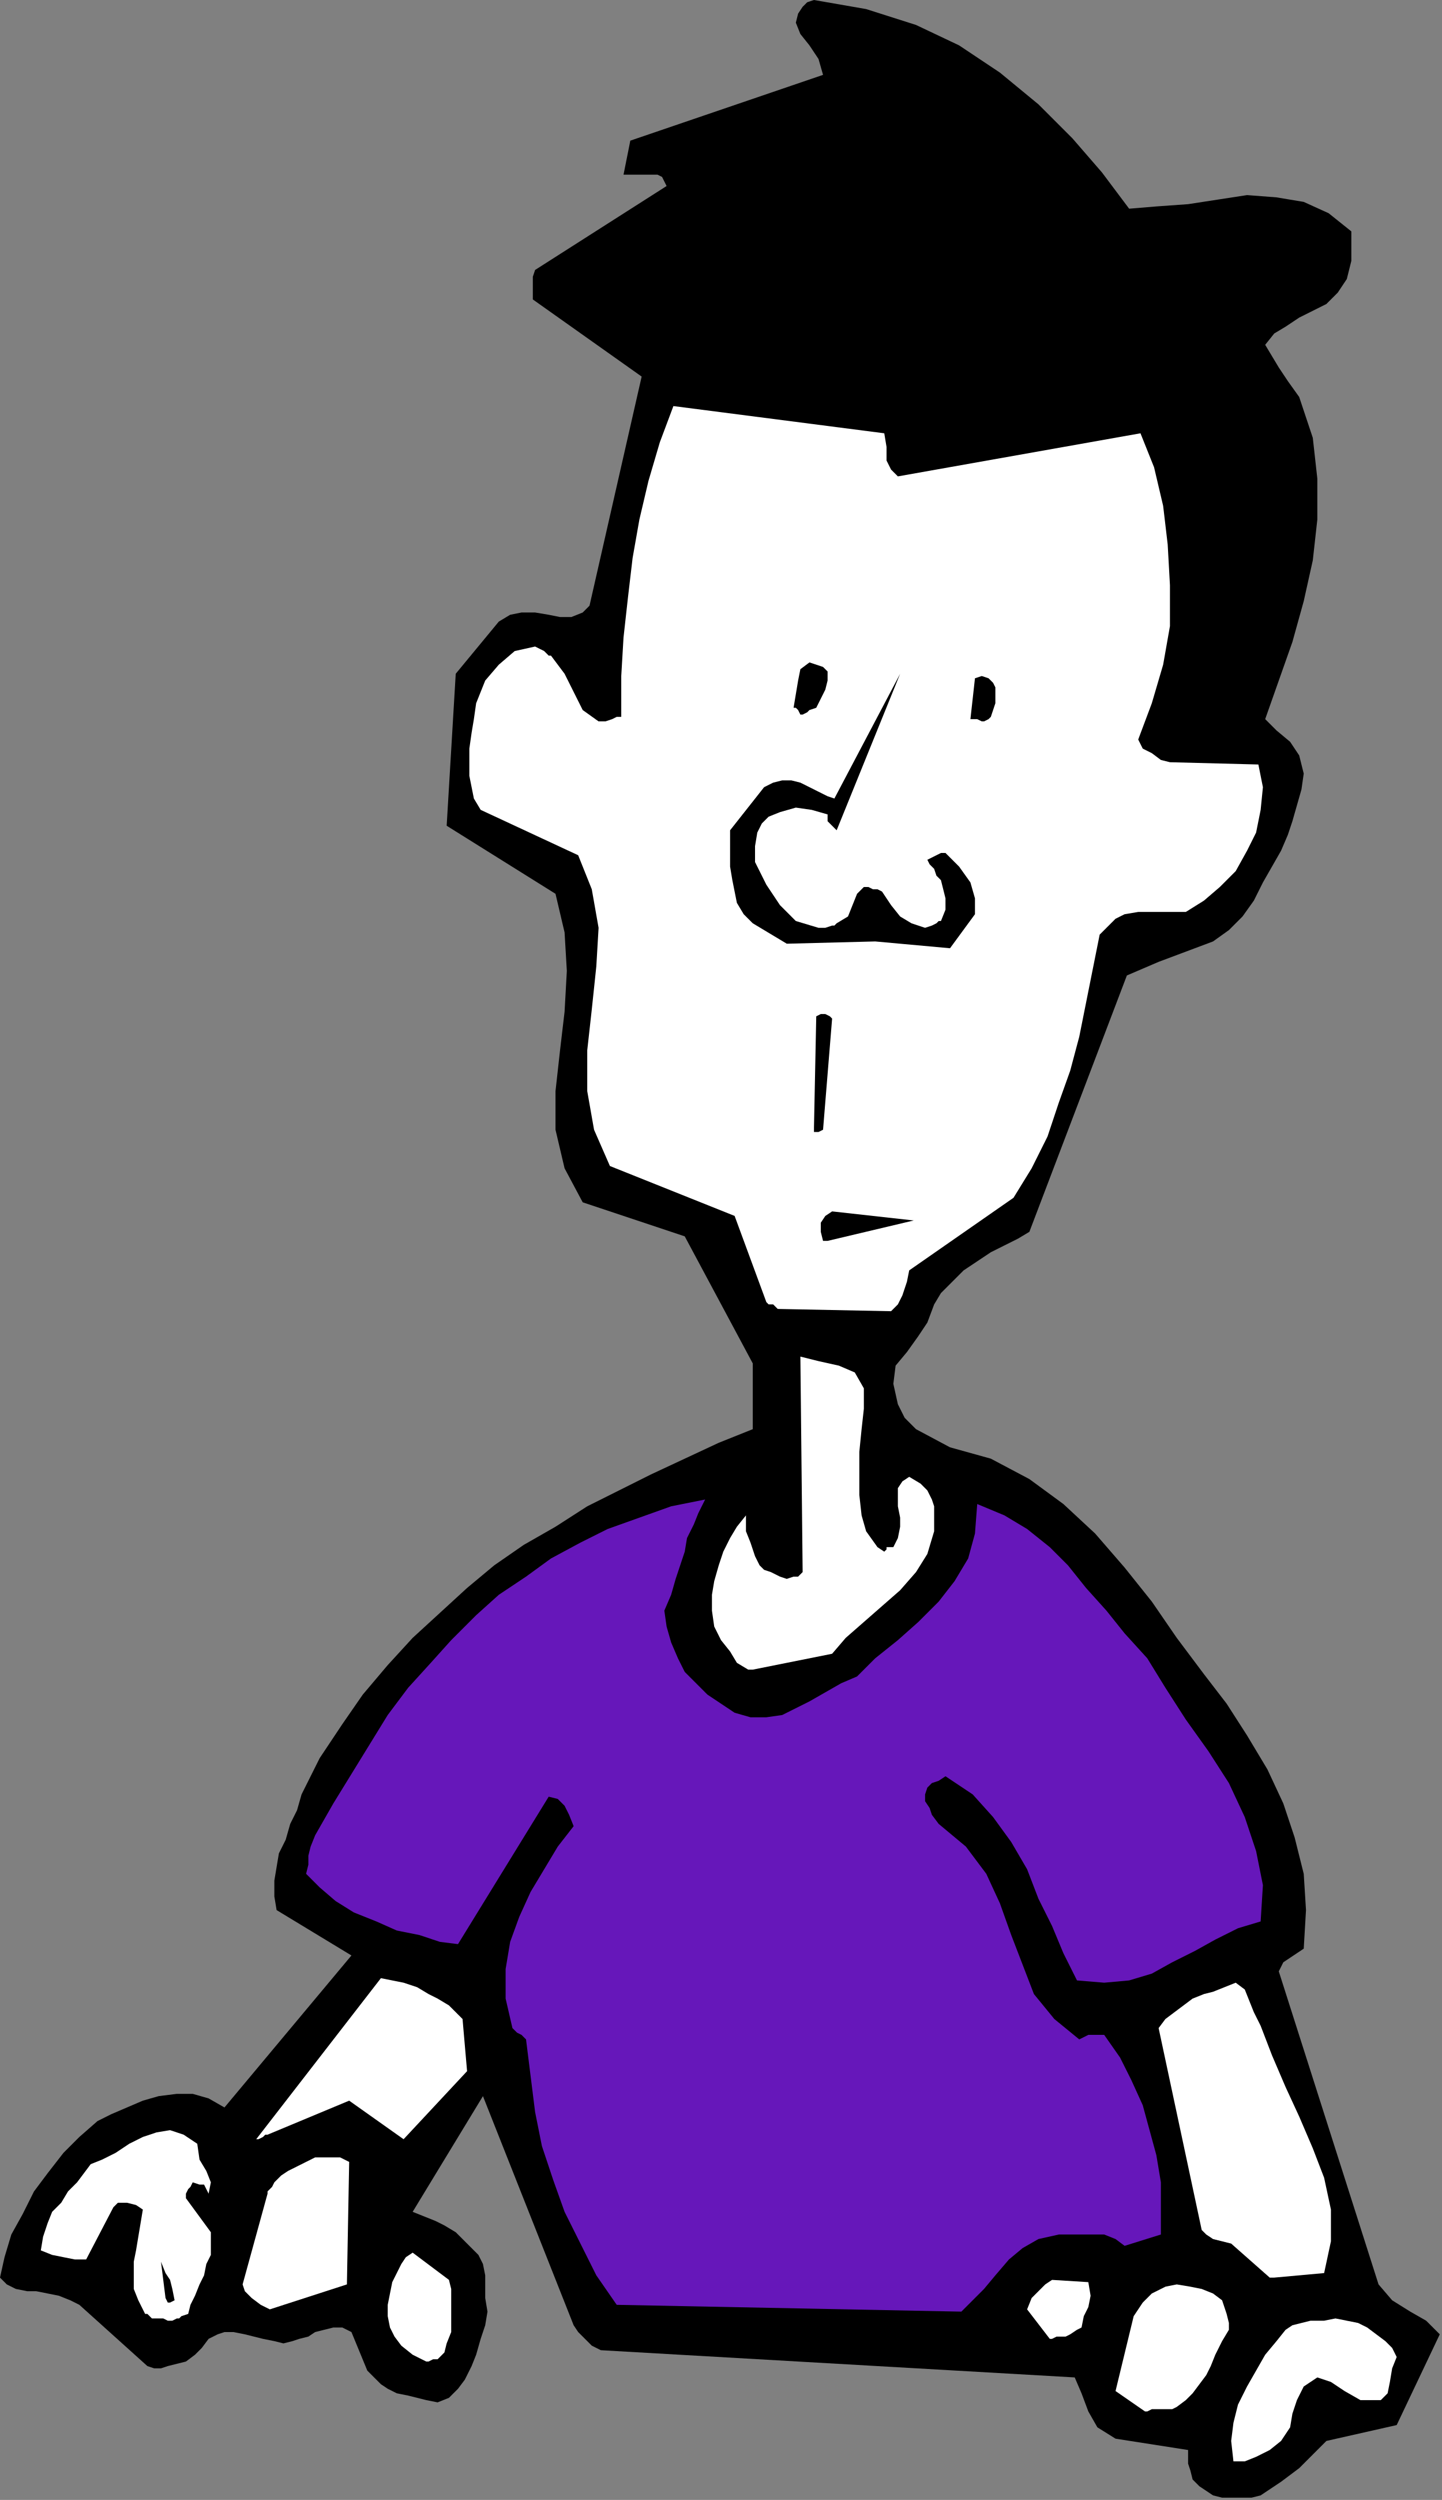
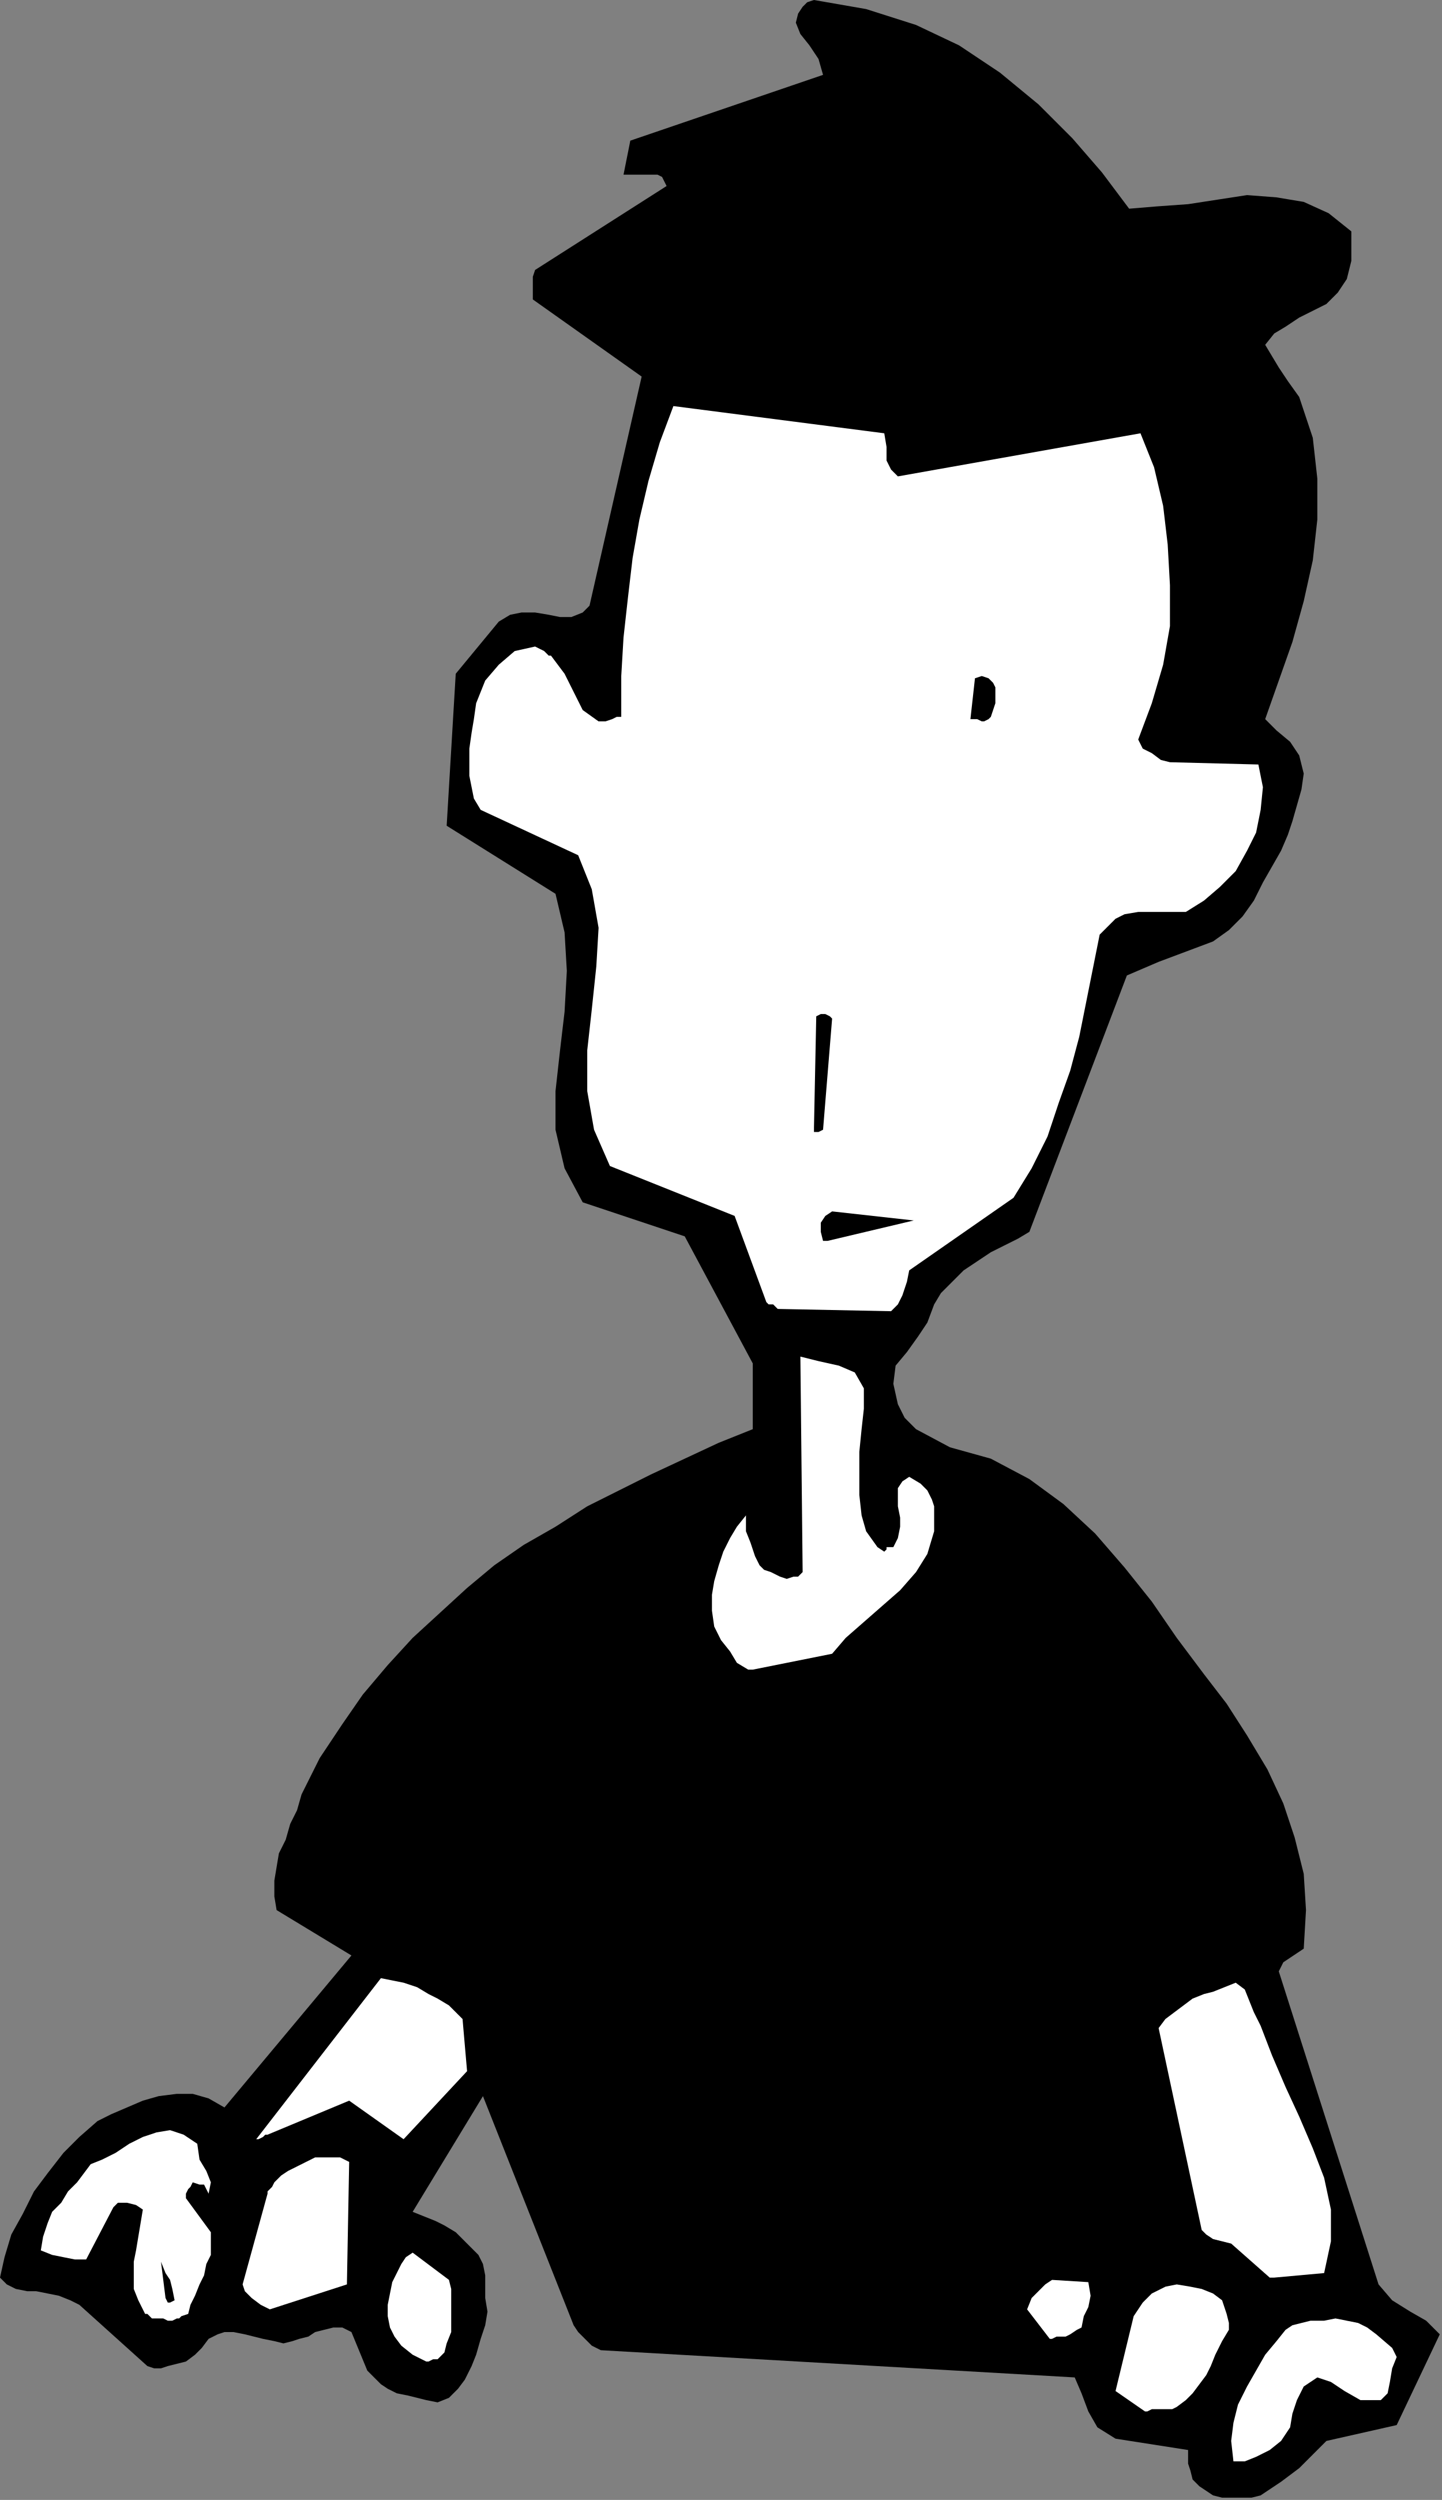
<svg xmlns="http://www.w3.org/2000/svg" xmlns:ns1="http://sodipodi.sourceforge.net/DTD/sodipodi-0.dtd" xmlns:ns2="http://www.inkscape.org/namespaces/inkscape" version="1.0" width="16.154mm" height="27.991mm" id="svg43" ns1:docname="FSA06300.WMF">
  <rect width="100%" height="100%" fill="#808080" stroke="none" />
  <ns1:namedview pagecolor="#ffffff" bordercolor="#666666" borderopacity="1" objecttolerance="10" gridtolerance="10" guidetolerance="10" ns2:pageopacity="0" ns2:pageshadow="2" ns2:window-width="640" ns2:window-height="480" id="namedview45" />
  <defs id="defs3">
    <pattern id="WMFhbasepattern" patternUnits="userSpaceOnUse" width="6" height="6" x="0" y="0" />
  </defs>
  <path style="fill:#000000;fill-rule:evenodd;fill-opacity:1;stroke:none;" d="  M 6.24,100.128   L 6.528,100.224   L 6.816,100.224   L 7.104,100.128   L 7.488,100.032   L 7.872,99.936   L 8.256,99.648   L 8.544,99.36   L 8.832,98.976   L 9.216,98.784   L 9.504,98.688   L 9.888,98.688   L 10.368,98.784   L 10.752,98.88   L 11.136,98.976   L 11.616,99.072   L 12,99.168   L 12.384,99.072   L 12.672,98.976   L 13.056,98.88   L 13.344,98.688   L 13.728,98.592   L 14.112,98.496   L 14.496,98.496   L 14.88,98.688   L 15.552,100.32   L 15.84,100.608   L 16.128,100.896   L 16.416,101.088   L 16.8,101.28   L 17.28,101.376   L 17.664,101.472   L 18.048,101.568   L 18.528,101.664   L 19.008,101.472   L 19.392,101.088   L 19.68,100.704   L 19.968,100.128   L 20.16,99.648   L 20.352,98.976   L 20.544,98.4   L 20.64,97.824   L 20.544,97.248   L 20.544,96.768   L 20.544,96.288   L 20.448,95.808   L 20.256,95.424   L 19.968,95.136   L 19.584,94.752   L 19.296,94.464   L 18.816,94.176   L 18.432,93.984   L 17.952,93.792   L 17.472,93.6   L 20.448,88.704   L 24.288,98.4   L 24.48,98.688   L 24.768,98.976   L 25.056,99.264   L 25.44,99.456   L 45.504,100.608   L 45.792,101.28   L 46.08,102.048   L 46.464,102.72   L 47.232,103.2   L 50.304,103.68   L 50.304,103.968   L 50.304,104.256   L 50.4,104.544   L 50.496,104.928   L 50.784,105.216   L 51.072,105.408   L 51.36,105.6   L 51.744,105.696   L 52.128,105.696   L 52.512,105.696   L 52.992,105.696   L 53.376,105.6   L 54.24,105.024   L 55.008,104.448   L 55.584,103.872   L 56.16,103.296   L 59.136,102.624   L 60.96,98.784   L 60.384,98.208   L 59.712,97.824   L 58.944,97.344   L 58.368,96.672   L 54.144,83.424   L 54.336,83.04   L 54.624,82.848   L 54.912,82.656   L 55.2,82.464   L 55.296,80.832   L 55.2,79.296   L 54.816,77.76   L 54.336,76.32   L 53.664,74.88   L 52.8,73.44   L 51.936,72.096   L 50.976,70.848   L 49.824,69.312   L 48.768,67.776   L 47.616,66.336   L 46.368,64.896   L 45.024,63.648   L 43.584,62.592   L 41.952,61.728   L 40.224,61.248   L 38.784,60.48   L 38.304,60   L 38.016,59.424   L 37.824,58.56   L 37.92,57.792   L 38.4,57.216   L 38.88,56.544   L 39.264,55.968   L 39.552,55.2   L 39.84,54.72   L 40.32,54.24   L 40.8,53.76   L 41.376,53.376   L 41.952,52.992   L 42.528,52.704   L 43.104,52.416   L 43.584,52.128   L 47.712,41.28   L 48.384,40.992   L 49.056,40.704   L 49.824,40.416   L 50.592,40.128   L 51.36,39.84   L 52.032,39.36   L 52.608,38.784   L 53.088,38.112   L 53.472,37.344   L 53.856,36.672   L 54.24,36   L 54.528,35.328   L 54.72,34.752   L 54.912,34.08   L 55.104,33.408   L 55.2,32.736   L 55.008,31.968   L 54.624,31.392   L 54.048,30.912   L 53.568,30.432   L 54.144,28.8   L 54.72,27.168   L 55.2,25.44   L 55.584,23.712   L 55.776,21.984   L 55.776,20.256   L 55.584,18.528   L 55.008,16.8   L 54.528,16.128   L 54.144,15.552   L 53.856,15.072   L 53.568,14.592   L 53.952,14.112   L 54.432,13.824   L 55.008,13.44   L 55.584,13.152   L 56.16,12.864   L 56.64,12.384   L 57.024,11.808   L 57.216,11.04   L 57.216,10.656   L 57.216,10.272   L 57.216,9.984   L 57.216,9.792   L 56.256,9.024   L 55.2,8.544   L 54.048,8.352   L 52.8,8.256   L 51.552,8.448   L 50.304,8.64   L 48.96,8.736   L 47.808,8.832   L 46.656,7.296   L 45.408,5.856   L 43.968,4.416   L 42.336,3.072   L 40.608,1.92   L 38.784,1.056   L 36.672,0.384   L 34.464,0   L 34.176,0.096   L 33.984,0.288   L 33.792,0.576   L 33.696,0.96   L 33.888,1.44   L 34.272,1.92   L 34.656,2.496   L 34.848,3.168   L 26.688,5.952   L 26.4,7.392   L 26.688,7.392   L 27.072,7.392   L 27.36,7.392   L 27.744,7.392   L 27.84,7.392   L 28.032,7.488   L 28.128,7.68   L 28.224,7.872   L 22.656,11.424   L 22.56,11.712   L 22.56,12   L 22.56,12.288   L 22.56,12.672   L 27.168,15.936   L 24.96,25.632   L 24.672,25.92   L 24.192,26.112   L 23.712,26.112   L 23.232,26.016   L 22.656,25.92   L 22.08,25.92   L 21.6,26.016   L 21.12,26.304   L 19.296,28.512   L 18.912,34.944   L 23.52,37.824   L 23.904,39.456   L 24,41.088   L 23.904,42.816   L 23.712,44.448   L 23.52,46.176   L 23.52,47.808   L 23.904,49.44   L 24.672,50.88   L 28.992,52.32   L 31.872,57.696   L 31.872,60.48   L 30.432,61.056   L 28.992,61.728   L 27.552,62.4   L 26.208,63.072   L 24.864,63.744   L 23.52,64.608   L 22.176,65.376   L 20.928,66.24   L 19.776,67.2   L 18.624,68.256   L 17.472,69.312   L 16.416,70.464   L 15.36,71.712   L 14.496,72.96   L 13.536,74.4   L 12.768,75.936   L 12.576,76.608   L 12.288,77.184   L 12.096,77.856   L 11.808,78.432   L 11.712,79.008   L 11.616,79.584   L 11.616,80.256   L 11.712,80.832   L 14.88,82.752   L 9.504,89.184   L 8.832,88.8   L 8.16,88.608   L 7.488,88.608   L 6.72,88.704   L 6.048,88.896   L 5.376,89.184   L 4.704,89.472   L 4.128,89.76   L 3.36,90.432   L 2.688,91.104   L 2.016,91.968   L 1.44,92.736   L 0.96,93.696   L 0.48,94.56   L 0.192,95.52   L 0,96.384   L 0.288,96.672   L 0.672,96.864   L 1.152,96.96   L 1.536,96.96   L 2.016,97.056   L 2.496,97.152   L 2.976,97.344   L 3.36,97.536   L 6.24,100.128  z " id="path5" />
  <path style="fill:#ffffff;fill-rule:evenodd;fill-opacity:1;stroke:none;" d="  M 6.528,98.112   L 6.624,98.112   L 6.912,98.112   L 7.104,98.208   L 7.296,98.208   L 7.488,98.112   L 7.584,98.112   L 7.68,98.016   L 7.968,97.92   L 8.064,97.536   L 8.256,97.152   L 8.448,96.672   L 8.64,96.288   L 8.736,95.808   L 8.928,95.424   L 8.928,94.944   L 8.928,94.464   L 7.872,93.024   L 7.872,92.832   L 7.968,92.64   L 8.064,92.544   L 8.16,92.352   L 8.448,92.448   L 8.64,92.448   L 8.736,92.64   L 8.832,92.832   L 8.928,92.352   L 8.736,91.872   L 8.448,91.392   L 8.352,90.72   L 7.776,90.336   L 7.2,90.144   L 6.624,90.24   L 6.048,90.432   L 5.472,90.72   L 4.896,91.104   L 4.32,91.392   L 3.84,91.584   L 3.552,91.968   L 3.264,92.352   L 2.88,92.736   L 2.592,93.216   L 2.208,93.6   L 2.016,94.08   L 1.824,94.656   L 1.728,95.232   L 2.208,95.424   L 2.688,95.52   L 3.168,95.616   L 3.648,95.616   L 4.8,93.408   L 4.992,93.216   L 5.376,93.216   L 5.76,93.312   L 6.048,93.504   L 5.952,94.08   L 5.856,94.656   L 5.76,95.232   L 5.664,95.712   L 5.664,96.288   L 5.664,96.864   L 5.856,97.344   L 6.144,97.92   L 6.24,97.92   L 6.336,98.016   L 6.432,98.112   L 6.528,98.112  z " id="path7" />
  <path style="fill:#ffffff;fill-rule:evenodd;fill-opacity:1;stroke:none;" d="  M 18.048,99.936   L 18.144,99.936   L 18.336,99.84   L 18.432,99.84   L 18.528,99.84   L 18.816,99.552   L 18.912,99.168   L 19.104,98.688   L 19.104,98.208   L 19.104,97.728   L 19.104,97.248   L 19.104,96.864   L 19.008,96.48   L 17.472,95.328   L 17.184,95.52   L 16.992,95.808   L 16.8,96.192   L 16.608,96.576   L 16.512,97.056   L 16.416,97.536   L 16.416,98.016   L 16.512,98.496   L 16.704,98.88   L 16.992,99.264   L 17.472,99.648   L 18.048,99.936  z " id="path9" />
  <path style="fill:#000000;fill-rule:evenodd;fill-opacity:1;stroke:none;" d="  M 7.392,97.344   L 7.296,96.864   L 7.2,96.48   L 7.008,96.192   L 6.816,95.712   L 7.008,97.248   L 7.104,97.44   L 7.104,97.44   L 7.2,97.44   L 7.392,97.344  z " id="path11" />
-   <path style="fill:#ffffff;fill-rule:evenodd;fill-opacity:1;stroke:none;" d="  M 52.704,104.16   L 53.184,103.968   L 53.76,103.68   L 54.24,103.296   L 54.624,102.72   L 54.72,102.144   L 54.912,101.568   L 55.2,100.992   L 55.776,100.608   L 56.352,100.8   L 56.928,101.184   L 57.6,101.568   L 58.464,101.568   L 58.752,101.28   L 58.848,100.8   L 58.944,100.224   L 59.136,99.744   L 58.944,99.36   L 58.656,99.072   L 58.272,98.784   L 57.888,98.496   L 57.504,98.304   L 57.024,98.208   L 56.544,98.112   L 56.064,98.208   L 55.488,98.208   L 55.104,98.304   L 54.72,98.4   L 54.432,98.592   L 54.048,99.072   L 53.568,99.648   L 53.184,100.32   L 52.8,100.992   L 52.416,101.76   L 52.224,102.528   L 52.128,103.296   L 52.224,104.16   L 52.32,104.16   L 52.512,104.16   L 52.608,104.16   L 52.704,104.16  z " id="path13" />
+   <path style="fill:#ffffff;fill-rule:evenodd;fill-opacity:1;stroke:none;" d="  M 52.704,104.16   L 53.184,103.968   L 53.76,103.68   L 54.24,103.296   L 54.624,102.72   L 54.72,102.144   L 54.912,101.568   L 55.2,100.992   L 55.776,100.608   L 56.352,100.8   L 56.928,101.184   L 57.6,101.568   L 58.464,101.568   L 58.752,101.28   L 58.848,100.8   L 58.944,100.224   L 59.136,99.744   L 58.944,99.36   L 58.272,98.784   L 57.888,98.496   L 57.504,98.304   L 57.024,98.208   L 56.544,98.112   L 56.064,98.208   L 55.488,98.208   L 55.104,98.304   L 54.72,98.4   L 54.432,98.592   L 54.048,99.072   L 53.568,99.648   L 53.184,100.32   L 52.8,100.992   L 52.416,101.76   L 52.224,102.528   L 52.128,103.296   L 52.224,104.16   L 52.32,104.16   L 52.512,104.16   L 52.608,104.16   L 52.704,104.16  z " id="path13" />
  <path style="fill:#ffffff;fill-rule:evenodd;fill-opacity:1;stroke:none;" d="  M 11.424,97.728   L 14.688,96.672   L 14.784,91.488   L 14.4,91.296   L 14.016,91.296   L 13.632,91.296   L 13.344,91.296   L 12.96,91.488   L 12.576,91.68   L 12.192,91.872   L 11.904,92.064   L 11.616,92.352   L 11.52,92.544   L 11.328,92.736   L 11.328,92.832   L 10.272,96.672   L 10.368,96.96   L 10.656,97.248   L 11.04,97.536   L 11.424,97.728  z " id="path15" />
  <path style="fill:#ffffff;fill-rule:evenodd;fill-opacity:1;stroke:none;" d="  M 49.056,101.952   L 49.152,101.952   L 49.344,101.952   L 49.632,101.952   L 49.824,101.856   L 50.208,101.568   L 50.496,101.28   L 50.784,100.896   L 51.072,100.512   L 51.264,100.128   L 51.456,99.648   L 51.744,99.072   L 52.032,98.592   L 52.032,98.304   L 51.936,97.92   L 51.84,97.632   L 51.744,97.344   L 51.36,97.056   L 50.88,96.864   L 50.4,96.768   L 49.824,96.672   L 49.344,96.768   L 48.768,97.056   L 48.384,97.44   L 48,98.016   L 47.232,101.184   L 48.48,102.048   L 48.576,102.048   L 48.768,101.952   L 48.96,101.952   L 49.056,101.952  z " id="path17" />
-   <path style="fill:#6617ba;fill-rule:evenodd;fill-opacity:1;stroke:none;" d="  M 26.112,97.536   L 40.704,97.824   L 41.184,97.344   L 41.664,96.864   L 42.144,96.288   L 42.72,95.616   L 43.296,95.136   L 43.968,94.752   L 44.832,94.56   L 45.696,94.56   L 46.272,94.56   L 46.752,94.56   L 47.232,94.752   L 47.616,95.04   L 49.152,94.56   L 49.152,93.408   L 49.152,92.352   L 48.96,91.2   L 48.672,90.144   L 48.384,89.088   L 47.904,88.032   L 47.424,87.072   L 46.752,86.112   L 46.56,86.112   L 46.368,86.112   L 46.08,86.112   L 45.696,86.304   L 44.64,85.44   L 43.776,84.384   L 43.296,83.136   L 42.816,81.888   L 42.336,80.544   L 41.76,79.296   L 40.896,78.144   L 39.744,77.184   L 39.456,76.8   L 39.36,76.512   L 39.168,76.224   L 39.168,75.936   L 39.264,75.648   L 39.456,75.456   L 39.744,75.36   L 40.032,75.168   L 41.184,75.936   L 42.048,76.896   L 42.816,77.952   L 43.488,79.104   L 43.968,80.352   L 44.544,81.504   L 45.024,82.656   L 45.6,83.808   L 46.752,83.904   L 47.808,83.808   L 48.768,83.52   L 49.632,83.04   L 50.592,82.56   L 51.456,82.08   L 52.416,81.6   L 53.376,81.312   L 53.472,79.776   L 53.184,78.336   L 52.704,76.896   L 52.032,75.456   L 51.168,74.112   L 50.208,72.768   L 49.344,71.424   L 48.576,70.176   L 47.616,69.12   L 46.848,68.16   L 45.984,67.2   L 45.216,66.24   L 44.448,65.472   L 43.488,64.704   L 42.528,64.128   L 41.376,63.648   L 41.28,64.896   L 40.992,65.952   L 40.416,66.912   L 39.744,67.776   L 38.88,68.64   L 38.016,69.408   L 37.056,70.176   L 36.288,70.944   L 35.616,71.232   L 34.944,71.616   L 34.272,72   L 33.696,72.288   L 33.12,72.576   L 32.448,72.672   L 31.776,72.672   L 31.104,72.48   L 30.528,72.096   L 29.952,71.712   L 29.472,71.232   L 28.992,70.752   L 28.704,70.176   L 28.416,69.504   L 28.224,68.832   L 28.128,68.16   L 28.416,67.488   L 28.608,66.816   L 28.8,66.24   L 28.992,65.664   L 29.088,65.088   L 29.376,64.512   L 29.568,64.032   L 29.856,63.456   L 28.416,63.744   L 27.072,64.224   L 25.728,64.704   L 24.576,65.28   L 23.328,65.952   L 22.272,66.72   L 21.12,67.488   L 20.16,68.352   L 19.104,69.408   L 18.24,70.368   L 17.28,71.424   L 16.416,72.576   L 15.648,73.824   L 14.88,75.072   L 14.112,76.32   L 13.344,77.664   L 13.152,78.144   L 13.056,78.528   L 13.056,78.912   L 12.96,79.296   L 13.536,79.872   L 14.208,80.448   L 14.976,80.928   L 15.936,81.312   L 16.8,81.696   L 17.76,81.888   L 18.624,82.176   L 19.392,82.272   L 23.232,76.032   L 23.616,76.128   L 23.904,76.416   L 24.096,76.8   L 24.288,77.28   L 23.616,78.144   L 23.04,79.104   L 22.464,80.064   L 21.984,81.12   L 21.6,82.176   L 21.408,83.328   L 21.408,84.576   L 21.696,85.824   L 21.792,85.92   L 21.888,86.016   L 22.08,86.112   L 22.272,86.304   L 22.464,87.84   L 22.656,89.376   L 22.944,90.816   L 23.424,92.256   L 23.904,93.6   L 24.576,94.944   L 25.248,96.288   L 26.112,97.536  z " id="path19" />
  <path style="fill:#ffffff;fill-rule:evenodd;fill-opacity:1;stroke:none;" d="  M 45.024,98.88   L 45.12,98.88   L 45.312,98.784   L 45.6,98.592   L 45.792,98.496   L 45.888,98.016   L 46.08,97.632   L 46.176,97.152   L 46.08,96.576   L 44.544,96.48   L 44.256,96.672   L 43.968,96.96   L 43.68,97.248   L 43.488,97.728   L 44.448,98.976   L 44.544,98.976   L 44.736,98.88   L 44.928,98.88   L 45.024,98.88  z " id="path21" />
  <path style="fill:#ffffff;fill-rule:evenodd;fill-opacity:1;stroke:none;" d="  M 11.328,90.336   L 14.784,88.896   L 17.088,90.528   L 19.776,87.648   L 19.584,85.44   L 19.296,85.152   L 19.008,84.864   L 18.528,84.576   L 18.144,84.384   L 17.664,84.096   L 17.088,83.904   L 16.608,83.808   L 16.128,83.712   L 10.848,90.528   L 10.944,90.528   L 11.136,90.432   L 11.232,90.336   L 11.328,90.336  z " id="path23" />
  <path style="fill:#ffffff;fill-rule:evenodd;fill-opacity:1;stroke:none;" d="  M 53.952,96.384   L 56.064,96.192   L 56.352,94.848   L 56.352,93.504   L 56.064,92.16   L 55.584,90.912   L 55.008,89.568   L 54.432,88.32   L 53.856,86.976   L 53.376,85.728   L 53.088,85.152   L 52.896,84.672   L 52.704,84.192   L 52.32,83.904   L 51.84,84.096   L 51.36,84.288   L 50.976,84.384   L 50.496,84.576   L 50.112,84.864   L 49.728,85.152   L 49.344,85.44   L 49.056,85.824   L 50.88,94.368   L 51.072,94.56   L 51.36,94.752   L 51.744,94.848   L 52.128,94.944   L 53.76,96.384   L 53.76,96.384   L 53.856,96.384   L 53.952,96.384   L 53.952,96.384  z " id="path25" />
  <path style="fill:#ffffff;fill-rule:evenodd;fill-opacity:1;stroke:none;" d="  M 31.872,70.656   L 35.232,69.984   L 35.808,69.312   L 36.576,68.64   L 37.344,67.968   L 38.112,67.296   L 38.784,66.528   L 39.264,65.76   L 39.552,64.8   L 39.552,63.744   L 39.456,63.456   L 39.264,63.072   L 38.976,62.784   L 38.496,62.496   L 38.208,62.688   L 38.016,62.976   L 38.016,63.264   L 38.016,63.744   L 38.112,64.224   L 38.112,64.608   L 38.016,65.088   L 37.824,65.472   L 37.536,65.472   L 37.536,65.568   L 37.44,65.664   L 37.152,65.472   L 36.672,64.8   L 36.48,64.128   L 36.384,63.264   L 36.384,62.4   L 36.384,61.44   L 36.48,60.48   L 36.576,59.616   L 36.576,58.752   L 36.192,58.08   L 35.52,57.792   L 34.656,57.6   L 33.888,57.408   L 33.984,66.528   L 33.888,66.624   L 33.792,66.72   L 33.6,66.72   L 33.312,66.816   L 33.024,66.72   L 32.64,66.528   L 32.352,66.432   L 32.16,66.24   L 31.968,65.856   L 31.776,65.28   L 31.584,64.8   L 31.584,64.128   L 31.2,64.608   L 30.912,65.088   L 30.624,65.664   L 30.432,66.24   L 30.24,66.912   L 30.144,67.488   L 30.144,68.16   L 30.24,68.832   L 30.528,69.408   L 30.912,69.888   L 31.2,70.368   L 31.68,70.656   L 31.68,70.656   L 31.776,70.656   L 31.872,70.656   L 31.872,70.656  z " id="path27" />
  <path style="fill:#ffffff;fill-rule:evenodd;fill-opacity:1;stroke:none;" d="  M 32.928,55.392   L 37.728,55.488   L 38.016,55.2   L 38.208,54.816   L 38.4,54.24   L 38.496,53.76   L 42.912,50.688   L 43.68,49.44   L 44.352,48.096   L 44.832,46.656   L 45.312,45.312   L 45.696,43.872   L 45.984,42.432   L 46.272,40.992   L 46.56,39.552   L 46.848,39.264   L 47.232,38.88   L 47.616,38.688   L 48.192,38.592   L 50.208,38.592   L 50.976,38.112   L 51.648,37.536   L 52.32,36.864   L 52.8,36   L 53.184,35.232   L 53.376,34.272   L 53.472,33.312   L 53.28,32.352   L 49.536,32.256   L 49.152,32.16   L 48.768,31.872   L 48.384,31.68   L 48.192,31.296   L 48.768,29.76   L 49.248,28.128   L 49.536,26.496   L 49.536,24.768   L 49.44,23.04   L 49.248,21.408   L 48.864,19.776   L 48.288,18.336   L 38.016,20.16   L 37.728,19.872   L 37.536,19.488   L 37.536,18.912   L 37.44,18.336   L 28.512,17.184   L 27.936,18.72   L 27.456,20.352   L 27.072,21.984   L 26.784,23.616   L 26.592,25.248   L 26.4,26.976   L 26.304,28.608   L 26.304,30.336   L 26.112,30.336   L 25.92,30.432   L 25.632,30.528   L 25.344,30.528   L 24.672,30.048   L 24.288,29.28   L 23.904,28.512   L 23.328,27.744   L 23.232,27.744   L 23.04,27.552   L 22.848,27.456   L 22.656,27.36   L 21.792,27.552   L 21.12,28.128   L 20.544,28.8   L 20.16,29.76   L 20.064,30.432   L 19.968,31.008   L 19.872,31.68   L 19.872,32.256   L 19.872,32.832   L 19.968,33.312   L 20.064,33.792   L 20.352,34.272   L 24.48,36.192   L 25.056,37.632   L 25.344,39.264   L 25.248,40.896   L 25.056,42.72   L 24.864,44.448   L 24.864,46.176   L 25.152,47.808   L 25.824,49.344   L 31.104,51.456   L 32.448,55.104   L 32.544,55.2   L 32.736,55.2   L 32.832,55.296   L 32.928,55.392  z " id="path29" />
  <path style="fill:#000000;fill-rule:evenodd;fill-opacity:1;stroke:none;" d="  M 35.04,52.512   L 38.688,51.648   L 35.232,51.264   L 34.944,51.456   L 34.752,51.744   L 34.752,52.128   L 34.848,52.512   L 34.848,52.512   L 34.944,52.512   L 35.04,52.512   L 35.04,52.512  z " id="path31" />
  <path style="fill:#000000;fill-rule:evenodd;fill-opacity:1;stroke:none;" d="  M 34.848,47.808   L 35.232,43.104   L 35.136,43.008   L 34.944,42.912   L 34.752,42.912   L 34.56,43.008   L 34.464,47.712   L 34.464,47.904   L 34.56,47.904   L 34.656,47.904   L 34.848,47.808  z " id="path33" />
-   <path style="fill:#000000;fill-rule:evenodd;fill-opacity:1;stroke:none;" d="  M 33.312,39.936   L 37.056,39.84   L 40.224,40.128   L 41.28,38.688   L 41.28,38.016   L 41.088,37.344   L 40.608,36.672   L 40.032,36.096   L 39.84,36.096   L 39.648,36.192   L 39.456,36.288   L 39.264,36.384   L 39.36,36.576   L 39.552,36.768   L 39.648,37.056   L 39.84,37.248   L 39.936,37.632   L 40.032,38.016   L 40.032,38.496   L 39.84,38.976   L 39.744,38.976   L 39.648,39.072   L 39.456,39.168   L 39.168,39.264   L 38.592,39.072   L 38.112,38.784   L 37.728,38.304   L 37.344,37.728   L 37.152,37.632   L 36.96,37.632   L 36.768,37.536   L 36.576,37.536   L 36.288,37.824   L 36.096,38.304   L 35.904,38.784   L 35.424,39.072   L 35.328,39.168   L 35.232,39.168   L 34.944,39.264   L 34.656,39.264   L 33.696,38.976   L 33.024,38.304   L 32.448,37.44   L 31.968,36.48   L 31.968,35.808   L 32.064,35.232   L 32.256,34.848   L 32.544,34.56   L 33.024,34.368   L 33.696,34.176   L 34.368,34.272   L 35.04,34.464   L 35.04,34.752   L 35.136,34.848   L 35.232,34.944   L 35.424,35.136   L 38.112,28.512   L 35.328,33.792   L 35.04,33.696   L 34.656,33.504   L 34.272,33.312   L 33.888,33.12   L 33.504,33.024   L 33.12,33.024   L 32.736,33.12   L 32.352,33.312   L 30.912,35.136   L 30.912,35.616   L 30.912,36.192   L 30.912,36.672   L 31.008,37.248   L 31.104,37.728   L 31.2,38.208   L 31.488,38.688   L 31.872,39.072   L 33.312,39.936  z " id="path35" />
-   <path style="fill:#000000;fill-rule:evenodd;fill-opacity:1;stroke:none;" d="  M 33.984,30.24   L 34.176,30.144   L 34.176,30.144   L 34.272,30.048   L 34.56,29.952   L 34.752,29.568   L 34.944,29.184   L 35.04,28.8   L 35.04,28.416   L 34.944,28.32   L 34.848,28.224   L 34.56,28.128   L 34.272,28.032   L 33.888,28.32   L 33.792,28.8   L 33.696,29.376   L 33.6,29.952   L 33.696,29.952   L 33.792,30.048   L 33.888,30.24   L 33.984,30.24  z " id="path37" />
  <path style="fill:#000000;fill-rule:evenodd;fill-opacity:1;stroke:none;" d="  M 41.664,30.528   L 41.664,30.528   L 41.856,30.432   L 41.952,30.336   L 41.952,30.336   L 42.048,30.048   L 42.144,29.76   L 42.144,29.472   L 42.144,29.088   L 42.048,28.896   L 41.856,28.704   L 41.568,28.608   L 41.28,28.704   L 41.088,30.432   L 41.28,30.432   L 41.376,30.432   L 41.568,30.528   L 41.664,30.528  z " id="path39" />
  <path style="fill:#000000;fill-rule:evenodd;fill-opacity:1;stroke:none;" d="  M 51.072,30.048   L 51.168,30.048   L 51.456,30.048   L 51.648,30.048   L 51.84,30.048   L 52.608,28.608   L 53.28,27.168   L 53.76,25.536   L 54.144,23.808   L 54.24,22.176   L 54.144,20.544   L 53.856,18.912   L 53.28,17.376   L 52.896,16.896   L 52.608,16.416   L 52.128,16.032   L 51.744,15.744   L 51.36,15.456   L 50.976,15.168   L 50.688,14.88   L 50.4,14.496   L 50.304,14.112   L 50.304,13.824   L 50.592,13.536   L 50.784,13.344   L 55.968,11.232   L 55.872,10.848   L 55.68,10.56   L 55.392,10.176   L 54.912,9.984   L 54.528,9.696   L 53.952,9.504   L 53.472,9.408   L 52.992,9.312   L 52.128,9.312   L 51.264,9.408   L 50.496,9.6   L 49.728,9.792   L 48.96,9.984   L 48.192,10.176   L 47.52,10.272   L 46.752,10.368   L 45.792,9.024   L 44.736,7.68   L 43.584,6.336   L 42.432,5.184   L 41.088,4.032   L 39.648,3.168   L 38.016,2.4   L 36.192,1.824   L 36.192,2.496   L 36.576,3.072   L 36.96,3.648   L 37.152,4.32   L 36.96,4.608   L 36.768,4.896   L 36.48,5.088   L 36.096,5.28   L 35.808,5.184   L 35.616,5.088   L 35.328,4.896   L 34.944,4.8   L 29.28,6.24   L 29.856,6.336   L 30.432,6.24   L 30.912,6.24   L 31.488,6.432   L 31.584,6.528   L 31.68,6.624   L 31.68,6.816   L 31.776,7.104   L 24.192,11.712   L 25.44,12.864   L 26.784,13.92   L 28.416,14.784   L 30.048,15.456   L 31.872,16.032   L 33.6,16.416   L 35.424,16.512   L 37.248,16.512   L 37.728,16.416   L 38.112,16.224   L 38.496,16.032   L 38.784,15.744   L 39.072,15.552   L 39.456,15.36   L 39.84,15.168   L 40.32,15.072   L 40.608,15.168   L 40.896,15.36   L 41.088,15.648   L 41.28,15.936   L 40.32,17.856   L 40.32,17.952   L 40.416,18.048   L 40.608,18.144   L 40.704,18.24   L 49.152,15.744   L 50.112,17.184   L 50.784,18.816   L 51.168,20.544   L 51.36,22.368   L 51.36,24.288   L 51.168,26.208   L 50.976,28.032   L 50.688,29.856   L 50.784,29.856   L 50.88,29.952   L 50.976,30.048   L 51.072,30.048  z " id="path41" />
</svg>